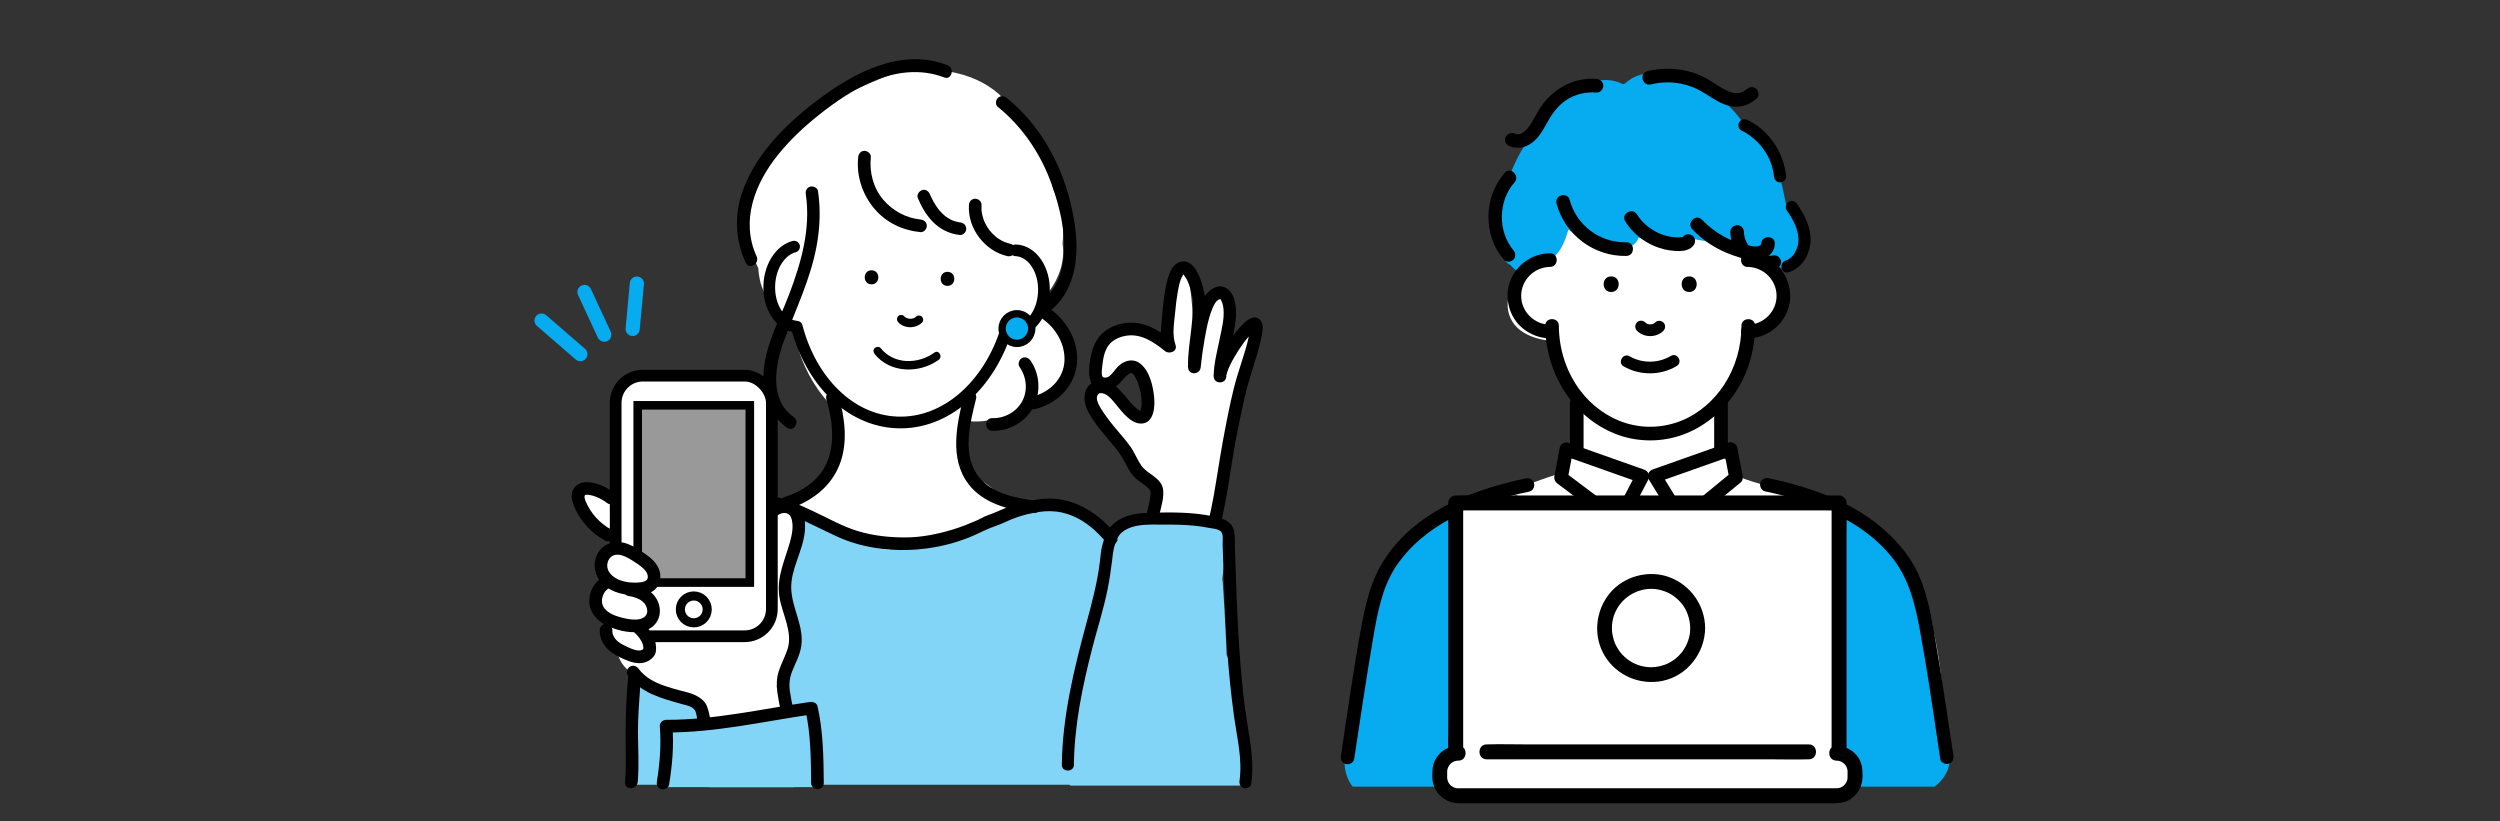
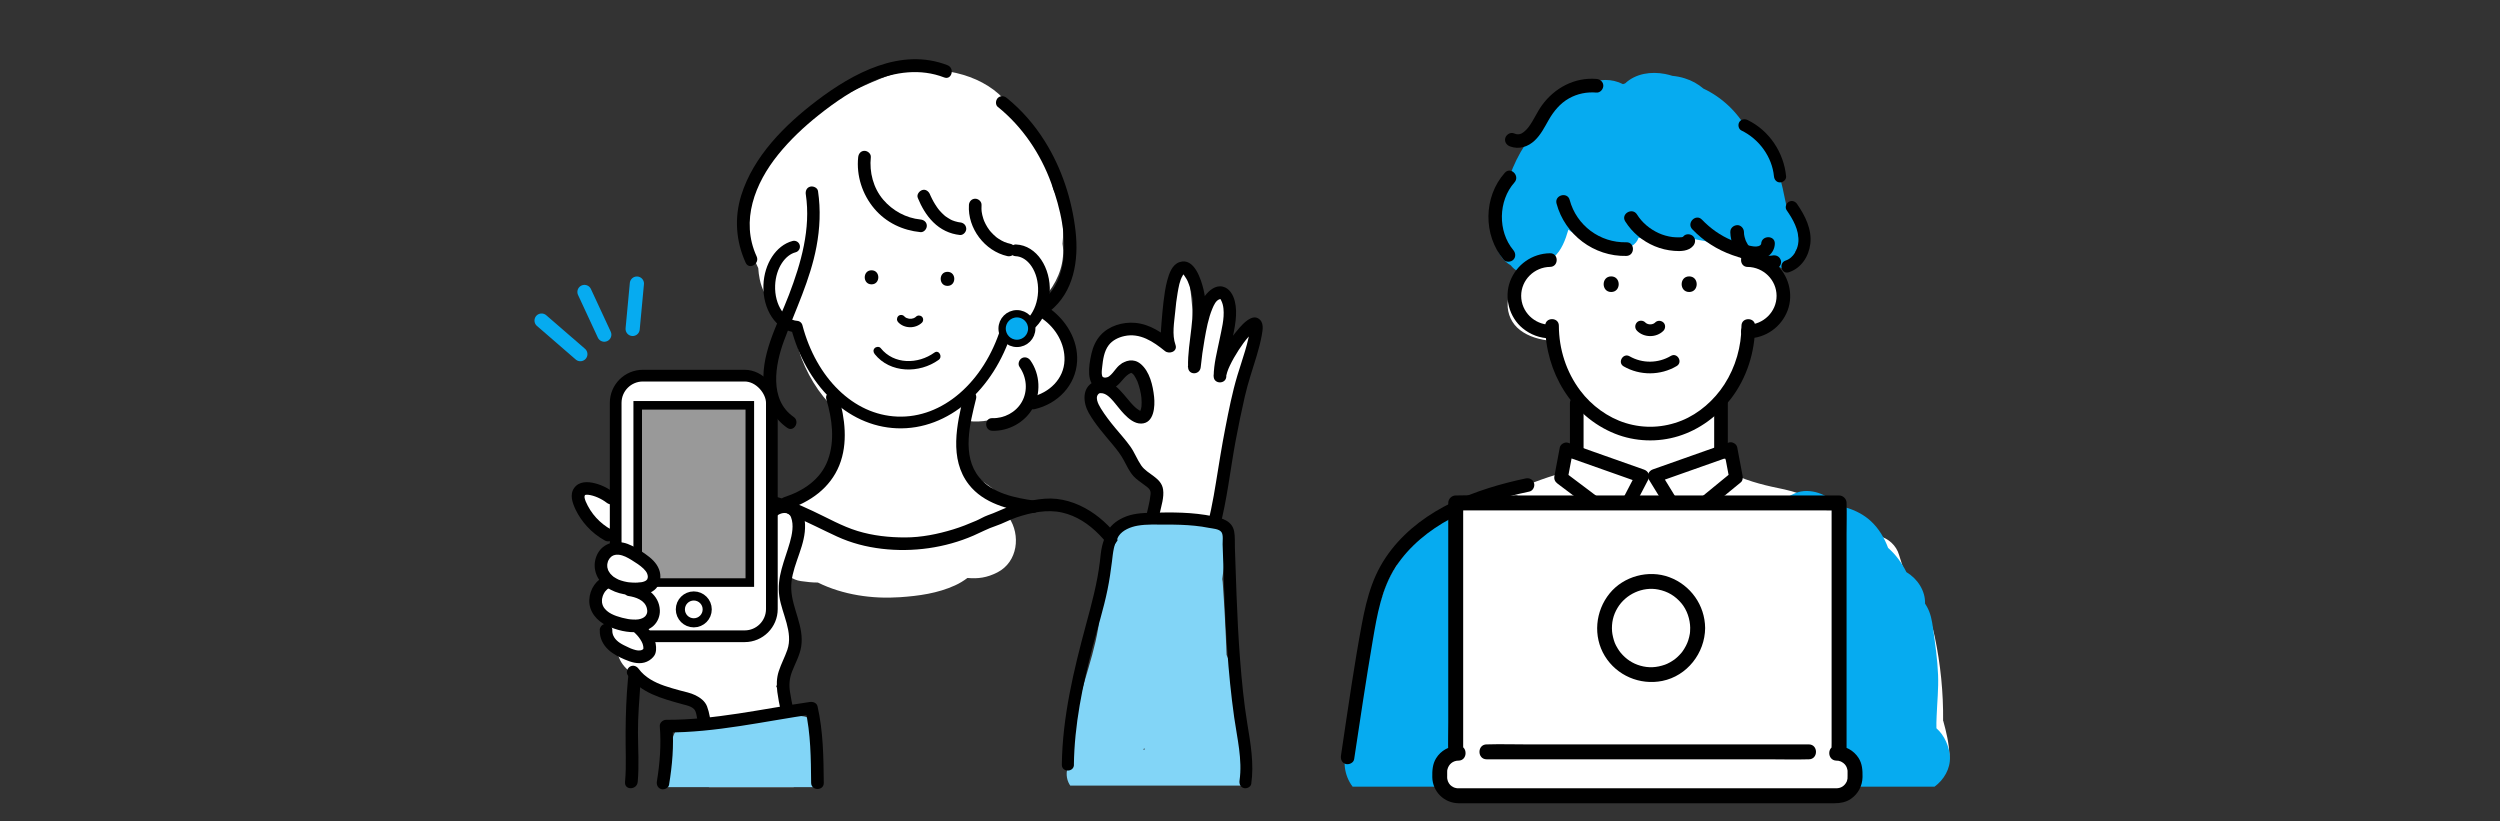
<svg xmlns="http://www.w3.org/2000/svg" id="_レイヤー_1" data-name="レイヤー 1" viewBox="0 0 700 230">
  <rect x="0" y="0" width="700" height="230" fill="#333333" stroke="none" />
  <defs>
    <style>
      .cls-1 {
        stroke: #06abf0;
        stroke-width: 3.97px;
      }

      .cls-1, .cls-2, .cls-3 {
        fill: none;
      }

      .cls-1, .cls-2, .cls-3, .cls-4 {
        stroke-linecap: round;
        stroke-linejoin: round;
      }

      .cls-2 {
        stroke-width: 2.55px;
      }

      .cls-2, .cls-3, .cls-5, .cls-6, .cls-4 {
        stroke: #000;
      }

      .cls-3, .cls-4 {
        stroke-width: 3.28px;
      }

      .cls-7 {
        fill: #82d5f7;
      }

      .cls-7, .cls-8, .cls-9, .cls-10 {
        stroke-width: 0px;
      }

      .cls-8 {
        fill: #000;
      }

      .cls-5 {
        fill: #999;
        stroke-width: 2.4px;
      }

      .cls-5, .cls-6 {
        stroke-miterlimit: 10;
      }

      .cls-6 {
        stroke-width: 2.05px;
      }

      .cls-6, .cls-9 {
        fill: #06abf0;
      }

      .cls-4, .cls-10 {
        fill: #fff;
      }
    </style>
  </defs>
  <g>
    <g>
      <g>
        <g>
          <path class="cls-10" d="M298.84,95.01c-.9-2.93-2.71-5.45-5.02-7.27-.36-.65-.78-1.28-1.26-1.86.62-1.28.98-2.67,1.05-4.09,2.95-3.85,4.64-8.73,3.9-13.54.46-4.54-.05-9.16-1.68-13.19-.3-.75-.61-1.46-.94-2.15-.33-1.66-.77-3.3-1.35-4.88-2-5.52-4.77-10.22-8.67-14.15-3.53-9.59-14.45-14.33-24.82-14.3-2.45-.27-5.01-.1-7.56.5-4.03.95-8,2.77-11.74,4.45-6.55,2.94-12.48,7.14-17.87,11.87-7.23,6.35-12.62,14.2-13.55,23.97-.5,5.33.79,10.19,2.98,14.7.06,1.04.2,2.1.42,3.15,1.13,5.45,4.99,9.51,9.77,11.79.08.22.15.44.24.65,0,3.46.59,6.89,1.78,9.91,2.31,5.88,6.11,11.71,11.22,15.57-.27,1.63-.58,3.25-.94,4.86-.81,3.68-1.83,7.31-3.03,10.89-.54,1.61-1.12,3.2-1.72,4.78-3.66,2.03-7.03,4.56-10.12,7.39-1.1,1.01-1.89,2.25-2.39,3.59-.77,1.41-1.21,3.01-1.13,4.77.19,4.28,3.13,9.62,7.84,10.29,1.61.23,3.19.41,4.76.4,7.01,3.47,15.26,4.64,22.95,4.11,5.32-.36,10.57-1.09,15.45-3.31,1.23-.56,2.39-1.26,3.47-2.08,3,.26,5.47-.07,8.37-1.55,5.78-2.96,6.57-10.5,3.25-15.38-.37-2.63-1.61-5.18-3.67-7.23-1.37-1.36-3.1-2.48-4.7-3.57-.44-.3-.88-.59-1.32-.88-.32-.21-.63-.43-.95-.65-.28-.27-.56-.57-.62-.62-.02-.02-.03-.03-.05-.05-.02-.05-.05-.1-.08-.16-.08-.16-.32-.77-.52-1.1-.01-.04-.03-.08-.04-.12-.19-.6-.34-1.21-.48-1.83,0-.03-.03-.16-.06-.33-.03-.35-.14-1.28-.16-1.49-.05-.76-.07-1.52-.08-2.28-.05-2.32-.03-4.64-.13-6.95.45.09.91.18,1.39.24,1.89.25,3.85.18,5.77-.19,2.92-.19,5.83-1.22,8.25-3,2.38-.14,4.7-.78,6.84-1.96,6.17-3.4,9-11.07,6.95-17.73Z" />
-           <path class="cls-7" d="M325.76,193.76c0-.09,0-.18.01-.27-.28-4.03-.93-8.04-1.94-11.88.04-4.98-1.35-9.81-3.59-14.23-.64-1.26-1.37-2.41-2.17-3.48-.32-.8-.67-1.6-1.06-2.41-.41-.85-.96-1.65-1.6-2.37-2.36-7.39-6.71-14.08-14.61-16.18-3.68-.98-7.38-.66-10.65.64-.66.04-1.33.09-2,.17-4.29.53-8.33,1.26-12.44,2.57-5.31,1.7-10.49,3.82-15.96,4.94-.7.04-1.4.07-2.1.07-3.06,0-6.08.98-8.67,2.63-.2-.02-.41-.03-.61-.05-3.52-.62-6.97-1.54-10.33-2.78-7.48-3.62-14.06-9.19-22.37-10.89-7.61-1.56-14.79,1.41-18.46,7.86-.67.61-1.33,1.25-1.94,1.95-6.78,7.7-11.51,17.38-14.51,27.13-1.29,4.18-2.35,8.5-3.19,12.8-.42,2.17-.8,4.34-.92,6.53-.1.08-.2.16-.3.23-.5,7.32-.56,14.65-.86,21.98,0,.15-.03.29-.05.43,0,.19,0,.38,0,.57h149.95c-.46-8.63.32-17.31.35-25.96Z" />
        </g>
        <g>
          <g>
            <path class="cls-3" d="M222.34,69.06c-3.76.98-6.72,5.38-6.94,10.78-.25,6.16,3.18,11.32,7.69,11.63,3.98,15.2,14.86,26.28,28.08,26.81,13.64.55,25.69-10.29,30.6-25.89.56.19,1.15.3,1.75.32,4.6.18,8.53-4.73,8.78-10.98.25-6.25-3.28-11.46-7.88-11.64" />
            <path class="cls-8" d="M265.3,80.05c2.53,0,2.54-3.94,0-3.94s-2.54,3.94,0,3.94h0Z" />
            <path class="cls-8" d="M244.03,79.62c2.53,0,2.54-3.94,0-3.94s-2.54,3.94,0,3.94h0Z" />
            <path class="cls-8" d="M251.49,90.22c1.72,1.84,4.85,1.86,6.65.13.45-.43.46-1.24,0-1.67s-1.19-.46-1.67,0c-.04.04-.08.07-.12.11-.13.13-.01,0,.06-.04-.09.05-.18.13-.27.18-.08.05-.17.09-.26.14-.17.09,0,0,.07-.03-.05.01-.1.04-.15.06-.2.07-.4.11-.6.15-.23.05.22-.01.09-.01-.05,0-.11.01-.16.01-.11,0-.22,0-.33,0-.1,0-.2-.02-.3-.02-.15,0,.29.05.09.01-.05-.01-.11-.02-.16-.03-.2-.04-.4-.14-.6-.18.26.05.17.08.07.03-.05-.02-.1-.05-.15-.07-.1-.05-.19-.11-.28-.17-.03-.02-.07-.06-.11-.08.22.1.15.12.06.04s-.18-.16-.26-.25c-.42-.45-1.25-.46-1.67,0-.44.48-.45,1.19,0,1.67h0Z" />
            <path class="cls-8" d="M244.91,99.14c4.33,5.42,12.54,5.49,17.92,1.62,1.22-.88.04-2.93-1.19-2.04-4.59,3.31-11.33,3.41-15.05-1.25-.4-.5-1.25-.41-1.67,0-.5.49-.4,1.18,0,1.67h0Z" />
            <path class="cls-8" d="M231.39,111.81c1.59,5.49,2.44,11.51.41,17.01s-6.95,8.67-12.22,10.39c-2.16.71-1.23,4.13.94,3.42,6.37-2.08,11.92-5.98,14.49-12.35,2.48-6.16,1.59-13.2-.21-19.41-.63-2.19-4.05-1.26-3.42.94h0Z" />
            <path class="cls-8" d="M269.88,110.71c-1.98,8.04-4.18,17.8,1.39,24.95,4.14,5.32,11.14,7.05,17.49,7.95.95.14,1.89-.24,2.18-1.24.24-.83-.29-2.04-1.24-2.18-5.46-.78-11.82-2.01-15.51-6.52-5-6.1-2.58-15.17-.89-22.03.55-2.21-2.87-3.16-3.42-.94h0Z" />
            <path class="cls-8" d="M178.56,218.96c.41-4.59.1-9.17.07-13.76s.38-9.13.68-13.68c.56-8.66,2.45-17.35,5.71-25.4,2.93-7.24,7.32-14.76,13.46-19.74,3.14-2.55,6.98-4.46,11.07-4.64,4.42-.19,8.68,1.1,12.71,2.81,4.09,1.74,8.03,3.8,12.07,5.66,4.02,1.85,8.2,2.93,12.59,3.45,8.63,1.02,17.72-.23,25.71-3.72,2.02-.88,4.01-1.96,6.1-2.65s3.94-1.77,6-2.45c3.99-1.33,8.46-2.27,12.64-1.33,8.18,1.84,13.72,9.29,17.64,16.18,8.64,15.2,9.64,33.1,9.87,50.21.03,2.21.05,4.41.08,6.62s3.57,2.28,3.54,0c-.11-9.13-.1-18.29-1.12-27.37-.51-4.53-1.24-9.04-2.38-13.46-.57-2.22-1.24-4.41-2.01-6.57s-1.36-4.14-2.29-6.11c-3.52-7.46-8.33-15.42-15.46-19.91-3.8-2.39-8.2-3.82-12.72-3.46-4.48.36-8.83,1.59-12.92,3.43-1,.45-1.99.83-3.02,1.2-1.14.41-2.17,1.07-3.28,1.54-2.11.91-4.21,1.75-6.41,2.42-4.35,1.33-8.9,2.25-13.46,2.25-4.5,0-9-.48-13.31-1.8-4.36-1.33-8.4-3.67-12.52-5.59-4.19-1.96-8.45-3.85-13.06-4.56-4.56-.7-8.93-.24-13.11,1.78-7.58,3.66-12.87,10.97-16.75,18.21-4.14,7.73-6.73,16.34-8.04,24.99-1.42,9.35-1.58,18.84-1.42,28.28.04,2.39,0,4.78-.21,7.17s3.34,2.26,3.54,0h0Z" />
            <g>
              <path class="cls-8" d="M265.31,18.26c-13.03-5.07-26.45,2.2-36.65,9.96-8.91,6.78-17.69,15.51-21.11,26.46-1.97,6.33-1.5,12.9,1.25,18.91.95,2.07,4,.27,3.06-1.79-4.58-9.99-.47-20.48,6.03-28.52,3.33-4.12,7.22-7.78,11.36-11.07,4.59-3.65,9.59-7.08,14.99-9.41,6.35-2.73,13.56-3.67,20.12-1.12,2.13.83,3.05-2.6.94-3.42h0Z" />
              <path class="cls-8" d="M279.4,29.93c6.9,5.59,11.96,13.11,14.98,21.43,2.54,7.01,4.48,15.27,3.13,22.73-.76,4.2-2.7,7.85-6.06,10.54-.75.6-.62,1.88,0,2.51.73.75,1.76.59,2.51,0,6.74-5.39,8.12-14.27,7.2-22.39-1-8.87-3.89-17.69-8.65-25.26-2.86-4.56-6.42-8.67-10.61-12.06-.75-.61-1.77-.72-2.51,0-.63.62-.74,1.91,0,2.51h0Z" />
              <path class="cls-8" d="M225.63,54.45c1.43,9.6-1.32,19.21-4.72,28.1-3.21,8.41-8.33,17.11-6.92,26.44.66,4.32,2.82,8.3,6.44,10.81,1.88,1.3,3.65-1.77,1.79-3.06-6.95-4.82-5.18-14.66-2.69-21.36,3.24-8.72,7.33-17.04,9.07-26.25.98-5.18,1.22-10.4.44-15.63-.14-.95-1.34-1.46-2.18-1.24-1.02.27-1.38,1.24-1.24,2.18h0Z" />
              <path class="cls-8" d="M291.92,89.29c3.71,2.59,6.28,6.98,6.14,11.57-.16,5.29-4.31,9.14-9.27,10.28-2.22.51-1.28,3.93.94,3.42,6.42-1.48,11.49-6.67,11.86-13.38.33-5.98-3.09-11.6-7.88-14.95-1.87-1.31-3.65,1.76-1.79,3.06h0Z" />
              <path class="cls-8" d="M285.46,102.73c2.02,2.85,2.41,6.73.65,9.81-1.66,2.92-4.94,4.65-8.27,4.54-2.28-.07-2.28,3.47,0,3.54,4.54.14,9.07-2.33,11.33-6.3,2.34-4.11,2.08-9.53-.65-13.39-.55-.78-1.55-1.15-2.42-.64-.77.45-1.19,1.64-.64,2.42h0Z" />
              <path class="cls-8" d="M240.29,44c-.54,5.18,1.15,10.43,4.5,14.4s8,6.11,12.95,6.6c.95.09,1.77-.88,1.77-1.77,0-1.04-.82-1.68-1.77-1.77-4.05-.4-7.82-2.47-10.45-5.56-2.77-3.27-3.9-7.68-3.46-11.9.1-.95-.89-1.77-1.77-1.77-1.04,0-1.67.82-1.77,1.77h0Z" />
              <path class="cls-8" d="M271.3,57.42c-.4,6.5,4.41,12.86,10.75,14.29.93.21,1.92-.28,2.18-1.24.24-.89-.3-1.97-1.24-2.18-1.4-.32-2.23-.67-3.47-1.49-.12-.08-.24-.17-.36-.25-.07-.05-.14-.1-.21-.16.1.08.1.08,0,0-.25-.21-.5-.42-.73-.65-.26-.25-.51-.5-.74-.77-.1-.11-.2-.22-.29-.34-.06-.07-.11-.14-.17-.21.08.1.08.1,0,0-.39-.52-.74-1.08-1.04-1.66-.15-.29-.3-.58-.42-.88.12.28-.07-.18-.09-.24-.06-.17-.12-.33-.17-.5-.2-.62-.35-1.26-.44-1.9.04.34-.01-.22-.02-.23-.01-.18-.02-.35-.03-.53-.01-.36,0-.71.02-1.07.06-.96-.86-1.77-1.77-1.77-1.01,0-1.71.81-1.77,1.77h0Z" />
              <path class="cls-8" d="M256.96,55.37c1.04,2.52,2.39,4.92,4.35,6.85,2.05,2.03,4.6,3.28,7.47,3.58.92.1,1.81-.88,1.77-1.77-.05-1.04-.78-1.67-1.77-1.77-.43-.05.26.05-.13-.01-.15-.03-.29-.05-.44-.08-.29-.06-.57-.13-.85-.22s-.55-.18-.81-.29c.22.09.13.05-.03-.02-.13-.06-.26-.12-.38-.19-.48-.26-.94-.55-1.38-.87.33.24-.02-.02-.09-.07-.11-.09-.22-.18-.33-.28-.21-.19-.42-.39-.62-.59s-.4-.42-.59-.63c-.08-.09-.16-.18-.23-.28-.03-.04-.32-.39-.18-.22s-.14-.19-.17-.23c-.07-.1-.14-.2-.21-.3-.17-.24-.33-.48-.48-.73-.31-.49-.6-1-.86-1.52-.13-.26-.26-.52-.38-.78-.05-.11-.1-.22-.15-.33-.19-.42.06.16-.07-.17-.35-.85-1.19-1.56-2.18-1.24-.82.27-1.62,1.26-1.24,2.18h0Z" />
            </g>
          </g>
          <path class="cls-6" d="M284.74,87.85c-2.29,0-4.15,1.86-4.15,4.15,0,2.29,1.86,4.15,4.15,4.15,2.29,0,4.15-1.86,4.15-4.15,0-2.29-1.86-4.15-4.15-4.15Z" />
        </g>
      </g>
      <g>
        <path class="cls-10" d="M178.52,153.57c-1.08,2.56-.52,5.41,1.27,7.39-.52,2.12-.91,4.25-1.19,6.38-1.08.31-2.12.88-3.04,1.71-2.4,2.18-3.98,5-3.9,8.31.04,1.5.5,2.78,1.07,4.08.09,1.03.26,1.92.67,2.89,1.4,3.31,4.81,5.32,8.44,6.43,3.19,2.27,6.61,4.22,10.18,5.82,1.72.77,3.46,1.48,5.22,2.13.19,5.88.18,11.76-.04,17.64-.06,1.5.45,2.89,1.31,4.04h23.73c1.43-1.28,2.37-3.09,2.23-5.06-.59-8.21-2.93-16.13-7.16-23.21,1.9-1.96,3.37-4.36,4.28-6.92,1.76-4.99.69-10.63-2.15-15.01-.11-1.93-.11-3.87.01-5.8.04-.63.09-1.26.15-1.89.02-.21.05-.41.07-.62.21-1.2.41-2.4.69-3.59.59-2.54,1.4-5.01,2.38-7.42.42-1.02.29-2.67,0-3.71-.4-1.47-1.31-2.7-2.5-3.62-2.33-1.8-5.16-1.8-7.75-.55-1.06.51-2.12,1.03-3.18,1.54-1.44.7-2.86,2.63-3.21,4.17-.1.42-.15.82-.18,1.21-.46.2-.86.4-1.15.53-.79.38-1.53.88-2.2,1.46-3.44-2.4-7.55-3.71-11.76-3.56l-11.13-3.38c-.25-.07-.5-.1-.74-.09-3.43-2.86-7.09-5.44-10.93-7.72-.88-.52-1.72-.44-2.37-.03-1.5.26-2.69,2.15-1.77,3.65.1.16.2.32.3.47-.18.56-.13,1.21.24,1.86,1.21,2.08,2.92,3.76,4.97,4.92.18.28.44.53.78.72,2.81,1.55,5.69,2.94,8.65,4.17-.11.21-.22.42-.31.64ZM172.81,181.63c.12.27.24.54.37.82-.16-.26-.29-.53-.37-.82Z" />
        <g>
          <rect class="cls-4" x="172.39" y="105.18" width="43.73" height="72.97" rx="7.62" ry="7.62" />
          <rect class="cls-5" x="178.56" y="113.49" width="31.39" height="49.63" />
          <circle class="cls-2" cx="194.26" cy="170.63" r="3.76" />
        </g>
        <g>
          <path class="cls-8" d="M217.68,144.31c1.17-.85,3.15-1.13,3.8.5.86,2.2.29,4.9-.32,7.08-1.43,5.07-3.75,9.73-2.94,15.14.72,4.85,3.94,10,2.23,14.94-.7,2.02-1.73,3.92-2.39,5.95-.62,1.9-.67,3.87-.41,5.84.45,3.42,1.36,6.8,1.98,10.19s1.2,7.01,1.68,10.53c.13.96,1.34,1.46,2.18,1.24,1.02-.27,1.37-1.24,1.24-2.18-.46-3.36-.99-6.72-1.6-10.06s-1.45-6.52-1.94-9.81c-.3-2.01-.13-3.8.61-5.69.89-2.29,2.16-4.51,2.54-6.96.87-5.62-2.55-10.57-2.79-16.06s3.23-10.56,3.79-16.04c.27-2.68-.01-6.05-2.35-7.77-2.05-1.52-5.05-1.4-7.09.09-1.82,1.33-.06,4.41,1.79,3.06h0Z" />
          <path class="cls-10" d="M182.47,162.31s-.02-.07-.04-.1c-.05-.19-.11-.37-.2-.54-.17-.46-.34-.93-.51-1.39-.25-.68-.88-1.25-1.59-1.55-.21-.4-.53-.7-.92-.89-.45-.71-1.02-1.35-1.74-1.87-.36-.27-.77-.48-1.2-.65-.12-.16-.24-.33-.35-.49-.7-.97-1.85-1.5-3.02-.99-.31.14-.6.35-.85.62-.36.07-.72.19-1.1.38-1.29.63-2.25,1.89-2.24,3.37,0,.68.25,1.36.61,1.92.14.22.43.44.59.68,0,.03-.02.07-.02.14-.09.87-.08,1.73.01,2.59-.65.3-1.21.77-1.62,1.45-1.84,2.99.44,5.6,2.31,7.79.27.31.52.64.77.97-.88.56-1.41,1.79-1.19,2.81.54,2.57,2.51,4.39,4.87,5.05,1.08.69,2.35.97,3.65.54,1.3-.42,1.97-1.64,1.69-2.97-.36-1.68-1.12-3.27-2.2-4.61.83,0,1.65-.42,2.09-1.18.11-.18.19-.37.27-.57.73-.42,1.22-1.26,1.22-2.11.01-1.61-.59-3.02-1.61-4.09-.26-.38-.57-.73-.9-1.05.1-.1.2-.21.3-.32.03,0,.06.02.09.02,1.17.44,2.1-.17,2.56-1.1.34-.56.5-1.24.27-1.86Z" />
          <path class="cls-8" d="M178.69,163.12c-.54.03-1.07.03-1.61,0-.31-.01-.61-.04-.92-.07-.04,0-.35-.04-.08,0-.18-.02-.37-.06-.55-.09-.55-.1-1.1-.23-1.63-.41-.64-.21-.75-.25-1.35-.59-.24-.13-.47-.28-.7-.43-.29-.2-.14-.1-.08-.05-.12-.09-.23-.19-.34-.3-.49-.45-.66-.66-.94-1.14-.08-.13-.14-.26-.21-.39-.14-.27.1.37-.04-.11-.06-.21-.12-.42-.17-.63-.13-.48,0,.21-.02-.09,0-.13-.02-.27-.02-.4,0-.11,0-.21,0-.32,0-.06.09-.54.01-.16.05-.23.11-.46.17-.69.02-.08.16-.41.02-.09.04-.1.09-.19.14-.28.06-.12.35-.57.28-.48-.15.2.17-.19.16-.18.11-.12.22-.22.33-.33.05-.05.26-.19,0-.02.09-.06.17-.12.26-.17s.18-.1.28-.15c.42-.24-.18.05.09-.04.24-.08.47-.15.72-.18-.31.05-.01,0,.04,0,.23,0,.46-.01.7,0,1.27.11,2.54.82,3.64,1.5s2.36,1.47,3.33,2.41c.4.39.84.94.98,1.33.22.58.3.99.08,1.54-.09.23.15-.15-.12.2.14-.18-.25.24-.23.23.07-.05.19-.12-.1.06,0,0-.47.23-.27.15-.73.29-1.14.31-1.86.35-.96.06-1.77.77-1.77,1.77,0,.91.81,1.83,1.77,1.77,1.8-.11,3.73-.47,5.01-1.87s1.53-3.56.84-5.34c-.73-1.89-2.22-3.17-3.84-4.31s-3.17-2.16-4.97-2.83c-3.16-1.17-6.86-.3-8.45,2.85-1.46,2.9-.77,6.25,1.58,8.46,2.59,2.44,6.38,3.2,9.83,3.03.96-.05,1.77-.78,1.77-1.77,0-.92-.81-1.82-1.77-1.77Z" />
          <path class="cls-8" d="M169.9,161.08c-2.9,1.1-4.78,3.82-4.9,6.91-.13,3.27,2.14,5.91,4.98,7.22,2.64,1.22,5.84,2.05,8.76,1.74,1.55-.16,3.02-.64,4.2-1.69,1.22-1.1,1.89-2.77,1.82-4.4-.18-4.28-4-6.83-7.91-7.41-.95-.14-1.9.24-2.18,1.24-.23.83.28,2.04,1.24,2.18,2.11.31,4.59,1.15,5.2,3.38.11.39.16.85.09,1.25-.06.36-.3.8-.49,1.01-.49.52-1.23.8-2,.92s-2.14.03-2.86-.1c-1.1-.19-2.2-.47-3.25-.84-.92-.32-1.96-.82-2.66-1.44-.81-.72-1.2-1.33-1.37-2.3.01.08.02.29,0-.09-.01-.16-.02-.31-.02-.47,0-.13,0-.25.02-.38.02-.33-.08.39.02-.18s.25-.99.45-1.36c.28-.53.38-.67.79-1.07.26-.26.27-.26.44-.37.11-.07.21-.13.32-.19.05-.03.5-.22.27-.13.89-.34,1.51-1.2,1.24-2.18-.24-.86-1.28-1.58-2.18-1.24h0Z" />
          <path class="cls-8" d="M167.95,176.45c-.12,2.1.88,4.09,2.41,5.49,1.31,1.21,2.93,2.01,4.55,2.71,1.73.74,3.64,1.36,5.52.86.94-.25,1.82-.8,2.46-1.53.53-.6.72-1.14.8-1.93.06-.61,0-1.21-.1-1.8-.41-2.36-2.05-4.36-3.74-5.97-.69-.66-1.82-.69-2.51,0s-.69,1.84,0,2.51c.74.7,1.43,1.44,1.91,2.18.14.22.28.44.4.67.04.07.28.62.22.45.07.18.13.36.17.54.02.07.12.71.1.46,0,.08-.02.75,0,.76-.05-.03.43-.68-.02-.14-.16.14-.16.15-.01.04-.08.06-.17.12-.26.17-.09.05-.18.1-.27.14.2-.08.2-.09.01-.02-.14.03-.28.07-.43.1.44-.09-.17,0-.27,0-.08,0-.72-.07-.3,0-.21-.03-.42-.08-.63-.13-.43-.11-.85-.25-1.26-.41-.11-.04-.21-.08-.31-.13.14.06.15.06.03.01-.18-.08-.36-.16-.54-.25-.79-.37-1.6-.74-2.32-1.22-1.29-.86-2.19-2.06-2.11-3.57.05-.96-.85-1.77-1.77-1.77-1,0-1.72.81-1.77,1.77h0Z" />
          <path class="cls-8" d="M200.19,215.08c-.48-3.84-.53-7.72-1.03-11.56-.25-1.9-.5-3.94-1.19-5.74-.56-1.45-1.89-2.44-3.25-3.11-1.35-.67-2.94-.96-4.39-1.36s-2.91-.8-4.33-1.3c-2.74-.95-5.41-2.35-7.17-4.73-.57-.78-1.53-1.15-2.42-.64-.76.43-1.2,1.66-.64,2.42,3.7,5.01,9.49,6.49,15.19,8.09,1.14.32,2.81.59,3.56,1.63.4.56.51,1.57.65,2.23.2.9.36,1.81.48,2.72.5,3.76.53,7.56,1,11.33.12.96.73,1.76,1.77,1.77.87,0,1.89-.82,1.77-1.77h0Z" />
          <path class="cls-8" d="M171.16,148.3c-3.19-1.77-5.68-4.45-7.15-7.87-.08-.18-.27-.72-.35-1.08-.07-.31-.05-.17-.04-.41.01-.22.01-.25,0-.09.06-.19.07-.24.03-.14.14-.25-.06,0-.06,0,.19-.1.2-.12.04-.06.08-.03.17-.06.25-.08.19-.05.6-.06.85-.03,1.65.19,3.7,1.11,5.1,2.2.76.58,1.77.74,2.51,0,.61-.61.76-1.92,0-2.51-1.71-1.33-3.6-2.35-5.71-2.9-2.04-.53-4.5-.61-5.86,1.3-1.33,1.86-.48,4.19.39,6.04.81,1.71,1.9,3.28,3.16,4.68,1.44,1.6,3.17,2.96,5.05,4,.84.46,1.93.2,2.42-.64s.2-1.96-.64-2.42h0Z" />
        </g>
        <path class="cls-7" d="M228.38,220.37c.1-.23.2-.48.27-.74,1.47-5,1.54-10.23.4-15.3-.54-2.42-2.53-3.67-4.64-3.82-.66-.3-1.4-.48-2.18-.54-1.76-.12-3.62.14-5.26.8-.11.04-.22.09-.32.14-.12.01-.25.03-.37.04-2.28.27-4.52.67-6.73,1.25-.91.06-1.81.11-2.72.15-4.39.19-8.78.15-13.16-.09-1.75-.1-3.86,1.06-4.63,2.66-2.05,4.24-2.08,9.13-2.28,13.81-.26.55-.53,1.11-.79,1.66h42.42s0-.02,0-.03Z" />
        <path class="cls-8" d="M187.34,219.72c.89-5.43,1.38-10.91.94-16.4l-1.77,1.77c13.89.06,27.49-3.14,41.17-5.11-.73-.41-1.45-.83-2.18-1.24,1.52,6.72,1.55,13.61,1.62,20.47.02,2.28,3.57,2.28,3.54,0-.07-7.18-.16-14.38-1.74-21.41-.23-1.02-1.27-1.37-2.18-1.24-13.37,1.93-26.65,5.04-40.23,4.99-.9,0-1.85.82-1.77,1.77.42,5.17.03,10.35-.81,15.46-.16.95.25,1.9,1.24,2.18.84.24,2.02-.3,2.18-1.24h0Z" />
      </g>
    </g>
    <g>
      <path class="cls-10" d="M305.14,110.19c.94-1.22,2.88-1.77,4.24-.85,3.93,2.66,7.71,5.53,11.33,8.6.19-.53.33-1.06.44-1.61.03-.36.04-.71.04-1.07-.02-1.1.62-2.18,1.54-2.78-.22-1-.51-1.97-.88-2.92-.57-1.26-1.27-2.45-2.09-3.56-.88-1.08-1.86-2.06-2.95-2.94-.76-.56-1.56-1.07-2.4-1.49,0,0,0,0,0,0-.35.31-.69.64-1.03.97-.34.5-.65,1.03-.93,1.57-.61,1.16-2.04,1.74-3.28,1.57-.22-.03-.42-.08-.62-.14-.54-.09-1.06-.31-1.49-.64-1.2-.93-1.58-2.5-1.02-3.88.03-.95.26-1.9.62-2.76.69-1.64,1.87-2.96,3.35-3.94,2.19-1.46,4.79-1.65,7.36-1.47.87-.15,1.74-.21,2.6-.13,2.12.18,4.12.94,5.74,2.26.02-.13.04-.25.05-.38.46-3.57.7-7.17.72-10.77.36-.42.61-.92.68-1.46.26-1.85.24-3.75.73-5.56.08-.2.17-.4.27-.6.11-.14.23-.27.36-.39.2-.19.35-.41.47-.66.07-.01.14-.03.22-.04.7-.09,1.48,0,2.1.39.67.43,1.38,1.14,1.51,1.97.62,4.01,1.04,8.04,1.22,12.09.86-1.77,1.72-3.53,2.57-5.3.61-1.25,2.41-1.93,3.71-1.51,1.43.46,2.34,1.67,2.42,3.17.09,1.89.18,3.77.27,5.66.16.55.17,1.1.08,1.71.04.75.07,1.5.11,2.24l.24-.52c-.01.63.77,1.16,1.26.54,1-1.28,2.01-2.55,3.01-3.83.22.04.44.11.66.2.63.27,1.24.72,1.57,1.35.39.73.65,1.73.33,2.53-3.01,7.53-5.29,15.35-6.81,23.32-.4,2.12-.75,4.25-1.05,6.38-.15,1.18-.29,2.36-.41,3.54-.06,1.74-.24,3.48-.5,5.2-.1,1.56-.32,3.12-.65,4.64-.39,1.81-.96,3.58-1.71,5.27-.15.35-.34.68-.57,1-.09.73-.38,1.45-.93,1.96-.68.62-1.41.88-2.33.96-3.04.29-6.08.59-9.13.88-.76.07-1.82-.41-2.33-.96-.57-.63-1.01-1.45-.96-2.33.13-2.73.27-5.47.4-8.2-.33-.24-.61-.55-.81-.93-2.24-4.04-4.78-7.91-7.59-11.58-2.91-3.72-6.09-7.22-9.52-10.47-1.19-1.13-1.23-3.06-.26-4.32Z" />
      <path class="cls-8" d="M307.59,110.19c1.68-.54,3.15,1.01,4.15,2.16,1.03,1.19,1.94,2.48,3.04,3.61,1.23,1.27,2.87,2.68,4.75,2.64,3.64-.07,3.9-4.84,3.62-7.48-.33-3.14-1.22-7.13-3.79-9.24-1.93-1.59-4.25-1.08-6.07.5-1.1.96-2.23,3.24-3.8,3.46-1.38.19-.96-2.26-.88-3.07.22-2.06.52-4.39,1.81-6.1,1.06-1.4,2.72-2.2,4.4-2.57,4.4-.96,8.11,1.55,11.36,4.19,1.23,1,3.61.12,2.96-1.72-1.04-2.93-.35-6.32-.07-9.36.16-1.73.35-3.47.66-5.18.28-1.59.56-3.44,1.4-4.84.05-.08.19-.36.31-.44-.29.19-.12-.06.05.23.35.59.78,1.11,1.06,1.76.64,1.46,1.05,3.06,1.34,4.63.02.11.04.23.06.35.06.4-.04-.43,0-.02.02.29.05.57.06.86.03.76.02,1.52-.01,2.27-.07,1.67-.23,3.34-.41,5.01-.39,3.62-1.04,7.31-.93,10.97.07,2.32,3.32,2.24,3.54,0,.26-2.59.61-5.17,1.07-7.73.51-2.89,1.05-5.93,2.19-8.65.41-.98,1-2.35,2.08-2.66.23-.07.2-.03.39.34.36.72.56,1.49.64,2.3.3,2.83-.53,5.85-1.08,8.6-.68,3.38-1.64,6.88-1.66,10.35-.01,2.28,3.5,2.28,3.54,0,0-.44-.06.05.03-.35.06-.27.13-.55.22-.81.19-.6.43-1.17.7-1.74.73-1.55,1.59-3.03,2.52-4.47.86-1.32,1.78-2.61,2.83-3.79.44-.5.91-.99,1.43-1.42.04-.03.22-.16.42-.29.4-.26-.09-.04.32-.13-.57-.15-1.15-.3-1.72-.46-.17-.17.03-.08-.06.18s-.1.62-.15.9c-.11.6-.23,1.19-.36,1.78-.26,1.17-.58,2.32-.92,3.47-.67,2.29-1.45,4.55-2.14,6.83-1.46,4.84-2.43,9.84-3.4,14.8s-1.79,10.12-2.61,15.19c-.41,2.53-.84,5.05-1.37,7.55-.25,1.17-.51,2.34-.81,3.5s-.52,2.57-1.05,3.68c-.46.96-1.69.52-2.58.45-1.38-.1-2.76-.2-4.14-.3-3-.21-6-.41-9-.63.57.43,1.14.87,1.71,1.3-.05-.23.31-1.19.37-1.49.13-.64.27-1.28.4-1.92.23-1.12.47-2.24.7-3.37.45-2.15,1.28-4.55.96-6.76-.49-3.4-4.36-4.19-6.11-6.72-1.17-1.69-1.87-3.65-3.07-5.33-1.29-1.81-2.81-3.48-4.23-5.19-1.44-1.74-2.83-3.53-4.02-5.46-.72-1.18-1.98-3.47-.23-4.35,2.04-1.02.25-4.08-1.79-3.06-3.36,1.68-2.95,5.87-1.38,8.64,1.85,3.26,4.38,6.09,6.76,8.95,1.16,1.39,2.23,2.76,3.08,4.36.81,1.51,1.54,3.13,2.7,4.42.89.98,2.06,1.71,3.11,2.51s1.78,1.22,1.67,2.52c-.19,2.23-.89,4.5-1.35,6.7-.23,1.12-.47,2.24-.7,3.37-.22,1.05-.54,2.07-.32,3.14.16.8.96,1.25,1.71,1.3,4.22.31,8.43.58,12.65.9,1.73.13,3.62.43,5.06-.8s1.78-3.28,2.24-4.98c2.15-8.05,3.01-16.39,4.53-24.57.77-4.12,1.62-8.21,2.55-12.29s2.2-7.68,3.35-11.52c.56-1.87,1.06-3.76,1.41-5.68.29-1.63.73-3.81-1.06-4.81s-4.11,1.45-5.18,2.67c-1.86,2.1-3.45,4.48-4.81,6.93-1.1,1.98-2.39,4.31-2.44,6.64h3.54c.02-3.43,1.04-6.9,1.7-10.24s1.6-7.27.7-10.8c-.44-1.74-1.46-3.59-3.34-4.05-2.04-.5-3.87,1.07-5.01,2.58-1.9,2.52-2.55,6.08-3.17,9.1-.73,3.58-1.25,7.22-1.61,10.86h3.54c-.21-7.17,2.55-14.49.87-21.61-.67-2.85-2.6-9.21-6.77-7.79-2.05.69-2.89,3.18-3.4,5.06-.54,1.98-.82,4.03-1.07,6.07s-.38,3.88-.55,5.82c-.21,2.44-.38,4.8.46,7.16.99-.57,1.97-1.15,2.96-1.72-3.22-2.61-6.56-5.01-10.82-5.39-3.46-.3-7.31.83-9.68,3.46-1.31,1.45-2.11,3.26-2.54,5.16s-.77,3.87-.64,5.74.84,3.53,2.55,4.3c1.83.83,3.78.11,5.26-1.08,1.38-1.11,2.22-2.86,3.89-3.56.35-.15-.3-.04.12-.01.16.01-.16-.19-.01.01s-.15-.06.02,0,.42.29.11.04c.66.55.62.55,1.07,1.35.48.85.56,1.08.86,2.03.27.83.47,1.67.62,2.52.12.67.19,1.34.2,2.28,0,.37-.02.73-.04,1.09-.03.46.04-.14-.02.17-.04.2-.07.39-.12.59-.04.14-.08.28-.13.41-.1.31.16-.34-.03.04-.05.11-.14.2-.19.31.13-.28-.08-.07.24-.23-.27.14.05.07.02.02,0,0-.16.04-.18.04.29-.09.19-.11.13-.04.06-.08.28.14-.07-.03-.33-.16.2.15-.25-.11-.89-.52-1.6-1.24-2.39-2.13-2.55-2.88-5.43-7.48-10.01-6-2.16.7-1.24,4.12.94,3.42Z" />
      <path class="cls-7" d="M299.71,219.97h48.11c.64-.75,1.03-1.7.98-2.76-.03-.63-.18-1.24-.44-1.8.26-10.9-.33-22.03-4.92-32.03-.25-6.84-.61-13.67-1.09-20.49-.02-.26-.05-.51-.11-.75.64-4.28.9-8.63.74-12.95-.03-.9-.36-1.67-.96-2.33-.49-.53-1.59-1.06-2.33-.96-1.31.17-2.62.35-3.93.52-1.79-.37-3.61-.64-5.43-.8-.88-.08-1.76-.13-2.65-.15-.3,0-.59,0-.89,0-1.03-.78-2.4-1.04-3.87-.81-.91.14-1.78.38-2.63.7-1.41.38-2.81.75-4.22,1.13-1.8.48-3.33,2.34-3.24,4.26,0,.19.03.39.07.58-.44.61-.84,1.23-1.2,1.87-2.72,4.79-3.27,10.29-3.6,15.69-.08,1.31-.15,2.61-.26,3.92-.05.62-.11,1.23-.18,1.85,0-.02-.07.54-.1.73-.04.24-.08.54-.09.6-.41,2.48-1,4.93-1.65,7.35-1.32,4.87-2.93,9.65-4.07,14.57-1.11,4.81-1.68,9.64-1.3,14.5-.55.57-1,1.24-1.32,2-.71,1.68-.61,3.69.35,5.27.07.11.14.21.21.31ZM320.3,209.61c.07,0,.14-.02.21-.03,0,.1,0,.2-.01.3-.13,0-.27,0-.4.01.07-.1.13-.19.2-.29Z" />
      <path class="cls-8" d="M300.69,214.12c.14-11.14,2.41-22.06,5.19-32.81,1.4-5.4,3.12-10.76,4.23-16.23.53-2.6.92-5.23,1.24-7.86.28-2.39.52-5.08,1.89-7.15,1.09-1.65,3.37-2.54,5.23-2.87,2.61-.47,5.46-.3,8.1-.31s5.31.05,7.95.32c1.33.13,2.66.33,3.97.59,1.02.2,2.86.27,3.51,1.19.58.82.3,2.46.33,3.44.05,1.45.1,2.9.15,4.34.09,2.81.19,5.61.29,8.42.21,5.53.45,11.05.84,16.57.44,6.39,1.07,12.76,1.96,19.1.82,5.79,2.34,11.83,1.5,17.71-.13.91.23,1.81,1.19,2.09.8.23,1.96-.28,2.09-1.19.81-5.63-.19-11.29-1.1-16.83-.98-5.95-1.56-11.99-2.03-18s-.76-12.01-.99-18.02c-.11-2.96-.21-5.93-.31-8.9-.05-1.45-.1-2.89-.15-4.34s.08-3.17-.22-4.65c-.6-2.92-3.39-3.66-5.92-4.17-2.83-.58-5.73-.88-8.61-1-2.87-.12-5.75-.07-8.62,0-2.77.08-5.37.21-7.92,1.39-2.06.96-3.87,2.41-4.74,4.57-.45,1.1-.84,2.13-1.13,3.29-.36,1.45-.46,2.92-.64,4.4-.72,6.02-2.29,11.78-3.87,17.62-3.47,12.85-6.62,25.9-6.79,39.28-.03,2.19,3.37,2.19,3.4,0h0Z" />
    </g>
    <g>
      <line class="cls-1" x1="151.64" y1="89.76" x2="162.5" y2="99.16" />
      <line class="cls-1" x1="178.33" y1="79.4" x2="177.14" y2="92.1" />
      <line class="cls-1" x1="163.65" y1="81.75" x2="169.2" y2="93.7" />
    </g>
  </g>
  <g>
    <path class="cls-10" d="M544.07,201.86c.09-7.94-.72-15.89-2.35-23.65-.96-4.58-2.86-8.34-5.5-12.15-.6-.86-1.16-1.74-1.65-2.67-.25-.46-.48-.94-.7-1.41-.03-.06-.06-.12-.08-.17-.01-.04-.02-.08-.04-.14-.66-2.12-1.41-4.21-2.03-6.35-.74-2.56-2.98-4.62-5.56-5.21-1.33-1.38-2.84-2.61-4.55-3.67-2.54-1.57-5.35-2.85-8.25-3.93-1.67-1.12-3.41-2.15-5.18-3.06-1.07-.55-2.27-.85-3.47-.89-2.19-.86-4.51-1.43-6.83-1.9-2.42-.49-4.82-1.07-7.18-1.81-1.28-.4-2.54-.85-3.79-1.34-.1-.04-.78-.32-1.07-.44-.04-.02-.08-.04-.13-.06-.35-2.05-1.46-3.94-3.39-4.97-.03-.01-.05-.02-.08-.04.89-5.52,1.49-11.1,1.14-16.68-.02-.39-.08-.78-.16-1.16,1.03-1.45,2.01-2.93,3.02-4.33,2.28-3.18,3.81-6.78,3.46-10.76,2.98-1.14,5.64-3.08,7.26-5.76,1.59-2.64,1.95-5.69,1.27-8.45.29-2.63-.46-5.27-2.05-7.32.89-.58,1.72-1.31,2.48-2.21,2.58-3.04.2-7.3-.17-11.29-.62-6.63.25-12.79-1.8-19.07-.7-2.13-5.46,3.16-7.48,2.28-1.35-2.55-2.99-5.02-4.48-7.45-2.5-4.09-6.02-7.23-11.07-7.2-.53,0-1.07.03-1.63.08-2.3-.37-4.7-.37-7.03-.08-2.77-1.37-5.81-2.17-8.91-1.67-3.89-.55-7.52.19-11.11,1.78-1.23.54.72-5.92-.41-5.19-.89.37-1.75.79-2.58,1.27-4.09,2.35-7.46,6.16-9.05,10.6-1.01.44-1.97.97-2.89,1.59-1.8,8.04-7.73,14.85-7.86,23.28-.03,1.91-2.05,2.52-3.33,1.84-.14.44-.27.88-.4,1.33-1.04,3.66,1.27,8.08,5.08,8.95,1.77.4,3.57.19,5.1-.53.25.51.53,1.01.82,1.5-.6.43-1.16.91-1.65,1.44-.81.86-1.45,1.84-1.92,2.87-.04.04-.08.08-.12.11-1.97,1.91-3.58,4.42-3.64,7.24-.07,2.93,1.14,5.6,3.47,7.4,2.41,1.86,5.59,2.75,8.7,3.01.36,2.64,1.23,5.21,2.37,7.68,1.19,2.58,2.97,5.05,5.06,7.04-.17,4.99.15,9.98.96,14.9-2.91.95-5.43,3.89-5.14,6.96.01.13.03.26.05.38-5.55,1.53-10.95,3.66-16.19,6.16-2.95.86-5.85,1.94-8.7,3.32-.72.35-1.41.72-2.1,1.1-2.76,1.11-5.44,2.41-8.08,3.77-4.78,2.47-10.03,4.84-13.15,9.42-3,4.41-3.35,10.28-4.03,15.41-.35,2.64-.6,5.26-.67,7.88-.16.84-.31,1.68-.45,2.53-.29,1.73-.57,3.45-.85,5.18-1.91,3.66-2.99,7.88-3.36,11.22-.13,1.18-.05,2.33.21,3.43-.17,1.09-.31,2.2-.35,3.3-1.56,1.28-2.59,3.15-2.49,5.38.15,3.45,2.81,7.05,6.46,7.28.19.08.39.16.59.22,1.87,1.43,4.48,2.05,6.57,1.37,1.49-.48,2.66-1.27,3.51-2.28,36.04-2.34,72.21-2.79,108.3-1.31,10.69.44,21.37,1.05,32.04,1.83,4.45,2.63,11.11-.77,10.96-6.33-.09-3.11-.84-6.26-1.7-9.37ZM442.14,48.57c-.17.03-.35.06-.52.09.06-.09.12-.19.18-.28.11-.02.23-.05.34-.07,0,.09,0,.18,0,.27Z" />
    <path class="cls-9" d="M419.49,63.46c-.04-2.33.51-4.78,1.37-7.14,1.13-6.47,3.68-12.54,7.56-17.81,1.32-3.75,3.21-7.34,6.24-9.91,2.22-1.88,4.81-3.17,7.51-3.7.65-.49,1.35-.92,2.1-1.27,3.47-1.61,6.98-1.68,10.17-.07.03-.01.06-.03.1-.04.16-.05.33-.1.49-.16,2.97-2.8,7.29-3.4,11.18-2.65.69.13,1.39.32,2.07.53,1.14.11,2.27.32,3.39.67,2.09.64,3.82,1.64,5.29,2.9,5.18,2.42,9.58,6.6,12.31,11.64,2.97,2.13,5.27,5.29,6.86,8.73.28.61.56,1.24.83,1.87,1.57,2.04,2.08,5.18,2.6,7.61.19.89.38,1.79.57,2.68,1.63,1.62,2.83,3.71,3.29,5.92.19.91.22,1.83.12,2.71.09.27.16.56.2.84.15,1.13-.18,2.47-.94,3.42-.01.03-.03.06-.04.09-.03.96-.19,1.92-.43,2.75-1.15,3.98-2.4,2.64-6.16.44-1.36-.8-5.19-1.79-5.2-3.28-.34-.18-.91,2.97-1.23,2.79-1.45-.84-2.86-1.75-4.24-2.7-2.8-.53-5.45-1.45-7.91-2.78-1.2-.2-2.39-.42-3.58-.64-.66.41-1.45.66-2.32.74-4.4.39-8.7-.07-12.88-1.09-.65,1.98-2.77,3.3-5.26,2.92-4.39-.66-9.24-1.83-13.04-4.22-.47-.29-.92-.62-1.36-.96-.85,2.93-1.95,5.87-4.13,7.75-1.16,1-2.49,1.59-3.87,1.84-.05.04-.11.09-.17.13-.37.8-.97,1.5-1.73,1.94-1.79,1.04-3.77.56-5.29-.68-.36-.29-.67-.63-.96-.99-1.97-1.13-3.42-3.06-3.93-5.32-.44-1.91-.23-3.76.39-5.51Z" />
    <path class="cls-9" d="M378.76,220.27h162.91c2.62-1.91,4.45-5.04,4.31-8.28-.13-2.81-1.49-6.09-3.78-8.08-.04-.96,0-2.02.06-3.49.15-3.82.55-7.61.4-11.43-.17-4.38-.81-8.72-1.41-13.06-.3-2.17-.67-4.3-1.81-6.23-.11-.19-.26-.44-.43-.7.13-3.56-2.13-6.99-5.22-8.81-1.27-2.58-2.98-4.91-5.12-6.78-1.06-2.84-2.63-5.48-4.89-7.55-1.92-1.76-4.26-2.95-6.74-3.7-.7-.21-1.41-.33-2.12-.47-.11-.02-.42-.11-.74-.2-1.1-1.37-2.44-2.42-4.13-3.13-2.03-.86-4.5-1.21-6.66-.52-2.65.86-4.51,2.42-6.11,4.7-.25.36-.5.72-.76,1.08-.53.76-.9,1.71-1.12,2.73-1.62,1.49-3.11,3.18-4.56,5.11-2.99,3.97-3.74,5.38-7.01,8.71-5.18,5.28-10.8,10.08-15.17,16-.8.52-1.59,1.04-2.4,1.55-1.35.85-2.99,1.6-4.49,2.44-1.77-1.95-3.57-3.88-5.38-5.79-.35-.72-.73-1.43-1.16-2.08-1.99-2.97-4.52-5.17-7.38-7.26-1.14-.84-2.32-1.6-3.5-2.38-.36-.24-3.1-2.16-2.34-1.57-4.59-3.58-6.92-6.7-9.54-11.57-.09-.16-.19-.3-.28-.45-.04-5.36-4.79-10.09-10.28-10.12-1.33,0-2.66-.01-3.98-.02-2.51-.01-4.87.98-6.68,2.57-3.13.98-6.12,2.52-8.89,4.14-5.44,3.18-9.03,7.53-11.34,12.75-1.97,2.61-3.24,5.68-4.17,8.91-2.2,5.44-3.42,11.24-3.66,17.1-1.52,6.61-3.34,13.14-5.46,19.58-.5,1.52-.5,3.19-.13,4.8-1.91,3.77-1.27,8.37,1.14,11.51Z" />
    <g>
      <g>
        <path class="cls-8" d="M487.61,91.21c-.02,5.83-1.62,11.51-4.78,16.42-2.85,4.42-7.14,8.19-11.93,10.12-5.11,2.06-10.53,2.3-15.73.7-4.98-1.54-9.53-4.88-12.67-9.05-3.97-5.27-5.99-11.64-6.02-18.2,0-2.46-3.83-2.46-3.82,0,.05,12.87,7.36,25.35,19.52,30.23,5.6,2.25,12,2.48,17.76.7,5.93-1.83,11-5.63,14.75-10.53,4.44-5.82,6.72-13.1,6.74-20.39,0-2.46-3.81-2.46-3.82,0h0Z" />
        <path class="cls-8" d="M489.34,74.74c4.42.05,8.1,3.64,8.1,8.1s-3.68,8.04-8.1,8.1c-2.46.03-2.46,3.85,0,3.82,5.03-.06,9.45-3.18,11.21-7.88,1.71-4.56.23-10.05-3.53-13.13-2.19-1.8-4.84-2.78-7.68-2.82-2.46-.03-2.46,3.79,0,3.82h0Z" />
        <path class="cls-8" d="M434.03,90.93c-4.42-.05-8.1-3.64-8.1-8.1s3.68-8.04,8.1-8.1c2.46-.03,2.46-3.85,0-3.82-5.03.06-9.45,3.18-11.21,7.88-1.71,4.56-.23,10.05,3.53,13.13,2.19,1.8,4.84,2.78,7.68,2.82,2.46.03,2.46-3.79,0-3.82h0Z" />
      </g>
      <g>
        <path class="cls-8" d="M472.97,81.76c2.81,0,2.81-4.37,0-4.37s-2.81,4.37,0,4.37h0Z" />
        <path class="cls-8" d="M451.13,81.76c2.81,0,2.81-4.37,0-4.37s-2.81,4.37,0,4.37h0Z" />
      </g>
      <path class="cls-8" d="M458.34,92.6c1.96,2,5.45,2.01,7.42.02.6-.61.65-1.72,0-2.32-.65-.6-1.67-.65-2.32,0-.1.1-.2.19-.3.27.11-.09.22-.17.33-.26-.23.18-.49.33-.76.45.13-.06.26-.11.39-.17-.32.13-.64.22-.98.26.15-.02.29-.04.44-.06-.34.04-.68.04-1.02,0,.15.02.29.04.44.06-.32-.05-.62-.13-.92-.25.13.06.26.11.39.17-.27-.12-.53-.26-.76-.44.11.09.22.17.33.26-.13-.1-.24-.2-.36-.32-.6-.61-1.72-.65-2.32,0-.61.66-.64,1.66,0,2.32h0Z" />
      <path class="cls-8" d="M456.28,99.76c3.57,2.05,8.01,2,11.55-.1,1.82-1.08,3.46,1.75,1.65,2.83-4.52,2.69-10.3,2.72-14.85.1-1.83-1.05-.18-3.88,1.65-2.83h0Z" />
      <g>
        <path class="cls-8" d="M439.58,112.86v12.92c0,1.03.88,1.91,1.91,1.91s1.91-.87,1.91-1.91v-12.92c0-1.03-.88-1.91-1.91-1.91s-1.91.87-1.91,1.91h0Z" />
        <path class="cls-8" d="M479.97,112.86v12.92c0,1.03.88,1.91,1.91,1.91s1.91-.87,1.91-1.91v-12.92c0-1.03-.88-1.91-1.91-1.91s-1.91.87-1.91,1.91h0Z" />
      </g>
      <g>
        <path class="cls-8" d="M454.23,144.32c-4.72-3.56-9.45-7.11-14.17-10.67-.67-.51-1.35-1.01-2.02-1.52.29.72.59,1.44.88,2.16.5-2.65,1-5.3,1.5-7.95-.78.44-1.57.89-2.35,1.33,6.2,2.19,12.41,4.39,18.61,6.58.89.31,1.77.63,2.66.94-.38-.94-.76-1.87-1.14-2.81-2.19,4.2-4.38,8.41-6.57,12.61-1.13,2.18,2.16,4.11,3.3,1.93,2.19-4.2,4.38-8.41,6.57-12.61.6-1.15.05-2.38-1.14-2.81-6.2-2.19-12.41-4.39-18.61-6.58l-2.66-.94c-.92-.32-2.17.37-2.35,1.33-.5,2.65-1,5.3-1.5,7.95-.17.93.15,1.61.88,2.16,4.72,3.56,9.45,7.11,14.17,10.67.67.51,1.35,1.01,2.02,1.52.82.62,2.14.13,2.61-.69.57-.98.14-1.99-.69-2.61Z" />
        <path class="cls-8" d="M472.45,147.32c4.36-3.57,8.73-7.15,13.09-10.72.63-.52,1.26-1.03,1.89-1.55.54-.44.61-1.23.49-1.86-.5-2.65-1-5.3-1.5-7.95-.18-.97-1.44-1.66-2.35-1.33-6.2,2.19-12.41,4.39-18.61,6.58-.89.31-1.77.63-2.66.94-1.13.4-1.83,1.69-1.14,2.81,2.26,3.69,4.53,7.38,6.79,11.07.33.54.66,1.08.99,1.62,1.28,2.09,4.59.18,3.3-1.93-2.26-3.69-4.53-7.38-6.79-11.07-.33-.54-.66-1.08-.99-1.62-.38.94-.76,1.87-1.14,2.81,6.2-2.19,12.41-4.39,18.61-6.58.89-.31,1.77-.63,2.66-.94-.78-.44-1.57-.89-2.35-1.33.5,2.65,1,5.3,1.5,7.95.16-.62.33-1.24.49-1.86-4.36,3.57-8.73,7.15-13.09,10.72-.63.52-1.26,1.03-1.89,1.55-.8.65-.68,2.02,0,2.7.79.79,1.9.66,2.7,0Z" />
      </g>
      <path class="cls-8" d="M379.16,212.59c1.68-11.12,3.33-22.24,5.22-33.33,1.19-7.01,2.47-14.51,6.43-20.56,3.78-5.78,9.28-10.21,15.31-13.47,6.88-3.72,14.46-5.98,22.09-7.59,1.01-.21,1.6-1.4,1.33-2.35-.29-1.05-1.34-1.55-2.35-1.33-13.9,2.94-28.49,8.36-37.55,19.88-2.37,3.02-4.16,6.25-5.48,9.86-1.31,3.58-2.15,7.32-2.85,11.06-1.04,5.55-1.96,11.14-2.83,16.72-1.05,6.69-2,13.39-3.01,20.09-.15,1.02.26,2.05,1.33,2.35.9.25,2.2-.31,2.35-1.33h0Z" />
-       <path class="cls-8" d="M546.95,211.51c-1.72-11.39-3.39-22.77-5.35-34.12-1.27-7.34-2.81-15.09-7.12-21.33-4.15-6.01-9.85-10.73-16.24-14.19-7.17-3.88-15.06-6.29-23-7.97-1.01-.21-2.06.3-2.35,1.33-.26.95.32,2.14,1.33,2.35,13.27,2.81,27.29,7.82,35.89,18.93,4.48,5.79,6.19,12.95,7.48,20.02.98,5.39,1.88,10.8,2.72,16.21,1.03,6.59,1.97,13.19,2.96,19.79.15,1.02,1.44,1.58,2.35,1.33,1.09-.3,1.49-1.33,1.33-2.35h0Z" />
      <path class="cls-8" d="M439.51,55.99c1.92,7.14,8.47,12.02,15.87,11.85,2.46-.06,2.46,3.76,0,3.82-9.06.21-17.2-5.92-19.55-14.66-.64-2.38,3.05-3.39,3.68-1.02h0Z" />
      <path class="cls-8" d="M458.35,60.04c1.46,2.33,3.59,4.09,6.09,5.24,1.17.54,2.54.92,3.84,1.09.48.06,1.22.09,1.8.09.22,0,.71-.03.79-.04.11-.02.41-.12.42-.12-.12.06-.04,0,.09-.15.67-.79,2.01-.69,2.7,0,.78.78.67,1.91,0,2.7-1.28,1.51-3.53,1.54-5.34,1.39-1.88-.15-3.7-.58-5.44-1.31-3.4-1.43-6.28-3.82-8.24-6.95-1.31-2.09,2-4.01,3.3-1.93h0Z" />
      <path class="cls-8" d="M476.54,61.49c2.36,2.46,5.14,4.45,8.29,5.77,1.62.68,3.32,1.17,5.03,1.53.79.17,1.69.37,2.49.14.42-.12.77-.42.78-.67.1-2.45,3.92-2.46,3.82,0-.11,2.7-2.4,4.41-4.97,4.57-2.28.14-4.79-.65-6.92-1.4-4.27-1.51-8.09-3.96-11.22-7.23-1.7-1.77,1-4.48,2.7-2.7h0Z" />
      <path class="cls-8" d="M484.48,64.96c.08,3.02,1.43,6.06,3.8,7.99,2.56,2.08,5.79,2.87,9.02,2.27.98-.18,1.63-1.43,1.33-2.35-.34-1.05-1.29-1.53-2.35-1.33-.06.01-.6.07-.15.03-.14.01-.27.03-.41.04-.3.02-.61.02-.91.01-.14,0-.28-.01-.41-.03-.18-.02-.34-.05-.07,0-.3-.05-.6-.11-.89-.18-.3-.08-.58-.17-.87-.27-.34-.12.12.07-.08-.03-.12-.06-.25-.11-.37-.18-.27-.14-.53-.29-.79-.45-.12-.07-.23-.15-.34-.23-.44-.3.26.24-.13-.11-.2-.18-.4-.36-.59-.55-.11-.12-.22-.23-.33-.36-.03-.04-.31-.38-.16-.18.16.19-.11-.16-.14-.2-.09-.13-.18-.27-.27-.41-.14-.23-.27-.47-.39-.71-.07-.14-.14-.29-.21-.44.11.25.04.09-.02-.07-.1-.28-.19-.56-.26-.85-.07-.26-.11-.53-.16-.79.08.46,0-.07,0-.14-.01-.16-.02-.32-.02-.49-.03-1-.86-1.96-1.91-1.91-1.01.05-1.94.84-1.91,1.91h0Z" />
-       <path class="cls-8" d="M461.24,19.94c5.62-1.38,11.9-.7,16.94,2.23,1.88,1.09,3.81,2.56,5.7,3.36,1.92.82,3.54.85,5.24-.59.79-.67,1.93-.77,2.7,0,.68.68.79,2.03,0,2.7-2.16,1.83-4.67,2.66-7.48,2.04-2.36-.53-4.46-1.95-6.47-3.22-2.29-1.45-4.26-2.4-6.94-2.97-2.86-.61-5.83-.56-8.67.14-2.39.59-3.41-3.1-1.02-3.68h0Z" />
      <path class="cls-8" d="M447.01,25.92c-2.68-.22-5.35.3-7.7,1.63-2.5,1.41-4.3,3.62-5.71,6.09-1.13,1.99-2.18,4.09-3.87,5.69-1.88,1.79-4.41,2.6-6.92,1.67-.97-.36-1.62-1.29-1.33-2.35.26-.93,1.38-1.7,2.35-1.33.63.23.82.31,1.42.27.24-.02.26-.02.08,0,.13-.03.25-.06.38-.1.21-.08.24-.08.09-.01.12-.05.23-.11.35-.18.63-.35,1.41-1.13,1.85-1.72,1.44-1.91,2.34-4.15,3.74-6.09,3.55-4.89,9.16-7.89,15.28-7.39,1.03.08,1.91.82,1.91,1.91,0,.97-.88,2-1.91,1.91h0Z" />
      <path class="cls-8" d="M424.05,51.08c-4.56,5.12-4.73,13.68-.32,18.95.66.79.77,1.93,0,2.7-.68.68-2.04.79-2.7,0-5.8-6.92-5.69-17.59.32-24.35,1.64-1.84,4.33.87,2.7,2.7h0Z" />
      <path class="cls-8" d="M489.32,33.6c6.08,2.94,10.16,9.11,10.79,15.78.09.92-.84,1.7-1.7,1.7-.99,0-1.61-.78-1.7-1.7-.52-5.43-4.13-10.43-9.11-12.84-.83-.4-1.05-1.58-.61-2.33.49-.84,1.5-1.01,2.33-.61h0Z" />
      <path class="cls-8" d="M503.18,57.12c2.23,3.21,4.2,7.11,3.71,11.15-.43,3.54-2.51,6.8-6,7.96-2.08.69-2.98-2.6-.9-3.28,2.19-.72,3.45-3.15,3.57-5.36.17-3.23-1.53-6.19-3.31-8.75-.52-.76-.14-1.89.61-2.33.85-.49,1.8-.15,2.33.61h0Z" />
      <path class="cls-8" d="M499.29,139.94c-4.32,4.29-8.64,8.59-12.96,12.88-6.89,6.85-13.78,13.7-20.66,20.54-1.59,1.58-3.17,3.16-4.76,4.73-.56.55-.78,1.64-.3,2.31l.09.13c1-.77,2-1.54,3-2.31-4.28-4.39-8.56-8.77-12.85-13.16-6.82-6.98-13.64-13.97-20.46-20.96-1.56-1.6-3.12-3.19-4.68-4.79-1.72-1.76-4.42.94-2.7,2.7,4.28,4.39,8.56,8.77,12.85,13.16,6.82,6.98,13.64,13.97,20.46,20.96,1.56,1.6,3.12,3.19,4.68,4.79,1.47,1.51,4.29-.51,3-2.31-.03-.04-.06-.09-.09-.13-.1.77-.2,1.54-.3,2.32,4.32-4.29,8.64-8.59,12.96-12.88,6.89-6.85,13.78-13.7,20.66-20.54,1.59-1.58,3.17-3.16,4.76-4.73,1.75-1.74-.96-4.44-2.7-2.7h0Z" />
    </g>
-     <path class="cls-8" d="M455.47,140.92v32.72c0,2.46,3.82,2.46,3.82,0v-32.72c0-2.46-3.82-2.46-3.82,0h0Z" />
    <path class="cls-8" d="M465.01,140.92v32.72c0,2.46,3.82,2.46,3.82,0v-32.72c0-2.46-3.82-2.46-3.82,0h0Z" />
    <g>
      <g>
        <path class="cls-10" d="M408.34,210.9c-2.88,0-5.21,2.33-5.21,5.21v1.51c0,2.88,2.33,5.21,5.21,5.21h105.87c2.88,0,5.2-2.33,5.2-5.21v-1.51c0-2.88-2.33-5.21-5.2-5.21h.73v-70.07h-107.34v70.07h.74Z" />
        <path class="cls-8" d="M408.34,208.81c-2.55.06-4.9,1.33-6.24,3.52-.99,1.61-1.09,3.43-1.06,5.26.07,4.06,3.29,7.26,7.35,7.32,1.64.02,3.28,0,4.92,0h100.36c1.62,0,3.24-.29,4.6-1.24,2.04-1.42,3.19-3.63,3.24-6.11.03-1.86-.07-3.71-1.11-5.33-1.37-2.13-3.66-3.37-6.18-3.43v4.18h.73c1.13,0,2.09-.96,2.09-2.09v-61.42c0-2.84.1-5.7,0-8.53,0-.04,0-.08,0-.12,0-1.13-.96-2.09-2.09-2.09h-94.15c-4.33,0-8.68-.11-13.01,0-.06,0-.13,0-.19,0-1.13,0-2.09.96-2.09,2.09v61.42c0,2.84-.1,5.7,0,8.53,0,.04,0,.08,0,.12,0,1.13.96,2.09,2.09,2.09h.74c2.69,0,2.69-4.18,0-4.18h-.74c.7.7,1.39,1.39,2.09,2.09v-67.22c0-.9.06-1.83,0-2.73,0-.04,0-.08,0-.12-.7.7-1.39,1.39-2.09,2.09h102.96c1.39,0,2.8.07,4.19,0,.06,0,.13,0,.19,0-.7-.7-1.39-1.39-2.09-2.09v67.22c0,.9-.06,1.83,0,2.73,0,.04,0,.08,0,.12.7-.7,1.39-1.39,2.09-2.09h-.73c-2.69,0-2.69,4.12,0,4.18.48.01.59.01,1.15.21.23.08.07.02.02,0,.1.04.2.1.3.16.09.05.56.37.4.24.74.59,1.03,1.13,1.21,2.01.05.24.02.07.01.02.01.12.01.24.02.35,0,.08,0,.17,0,.25,0,.34,0,.67,0,1.01,0,.28.01.56-.02.84.03-.23-.07.28-.09.36-.03.11-.06.22-.1.33-.12.34.11-.2-.05.12-.59,1.21-1.63,1.82-2.86,1.84-.12,0-.23,0-.35,0h-104.38c-.38,0-.75,0-1.13,0-.16,0-.32,0-.48-.02.23.03-.28-.07-.36-.09-.11-.03-.22-.06-.33-.1-.34-.12.2.1-.12-.05-.81-.39-1.25-.82-1.63-1.68.09.21-.09-.28-.1-.35-.02-.07-.12-.59-.09-.36-.04-.3-.02-.61-.02-.91s0-.62,0-.94c0-.38,0-.53.06-.74.36-1.53,1.57-2.48,3.07-2.51,2.68-.06,2.69-4.24,0-4.18Z" />
      </g>
      <path class="cls-8" d="M416.27,212.61h79.1c3.64,0,7.3.11,10.94,0,.05,0,.1,0,.15,0,2.69,0,2.69-4.18,0-4.18h-79.1c-3.64,0-7.3-.11-10.94,0-.05,0-.1,0-.15,0-2.69,0-2.69,4.18,0,4.18h0Z" />
      <g>
        <circle class="cls-10" cx="462.3" cy="186.52" r="13.04" />
        <path class="cls-8" d="M473.25,175.86c0,.32-.01.64-.03.95-.01.16-.02.31-.04.47.03-.26-.02.12-.02.14-.1.64-.26,1.28-.46,1.9-.32.98-.84,1.99-1.55,3.01-.16.23-.08.13-.35.46-.19.23-.39.45-.6.66-.41.42-.85.83-1.32,1.19.2-.15-.1.06-.11.07-.12.08-.24.17-.37.25-.25.16-.5.32-.76.47-.55.31-1.07.55-1.45.68-2.38.83-4.57.95-6.91.28-2.14-.61-3.95-1.79-5.48-3.61-.52-.62-1.31-1.9-1.65-2.76-.36-.9-.71-2.38-.77-3.22-.18-2.41.31-4.56,1.52-6.58,2.32-3.88,7.06-6.03,11.42-5.15,2.65.53,4.72,1.76,6.48,3.85,1.55,1.84,2.43,4.44,2.46,6.93.02,2.69,4.2,2.69,4.18,0-.06-6.38-4.06-12.02-10.03-14.24-5.81-2.16-12.79-.27-16.7,4.53-4.03,4.95-4.72,12.02-1.36,17.54,3.34,5.48,9.82,8.23,16.08,6.98,6.96-1.39,11.94-7.79,12.01-14.81.02-2.69-4.15-2.69-4.18,0Z" />
      </g>
    </g>
  </g>
</svg>